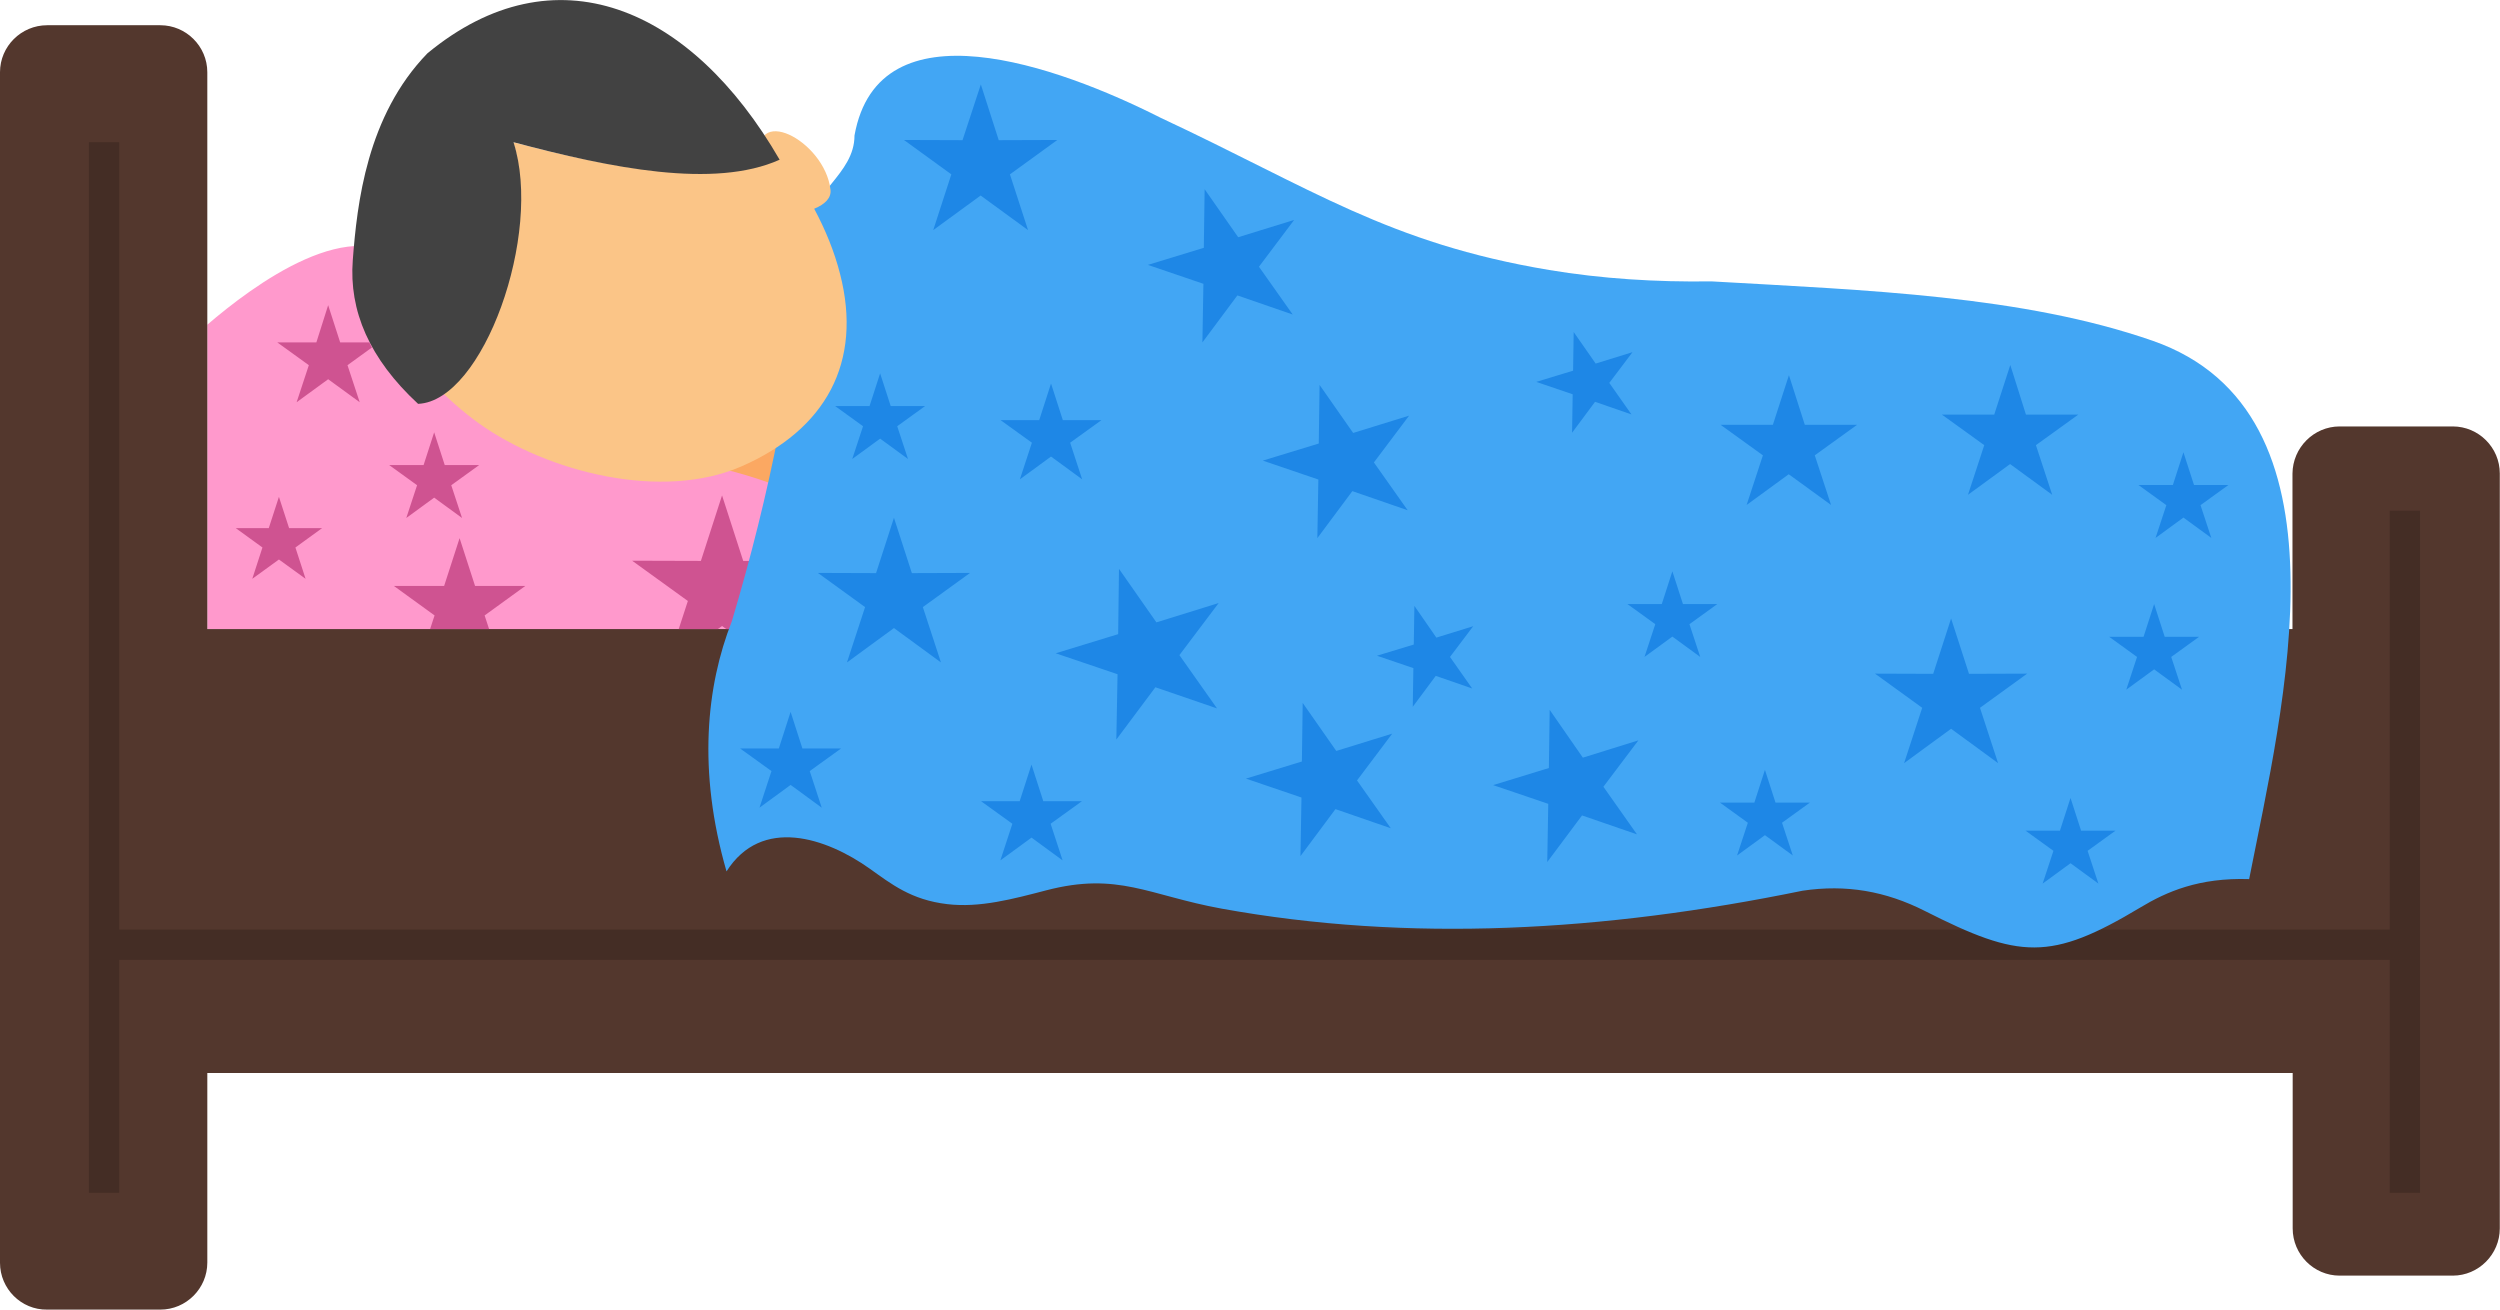
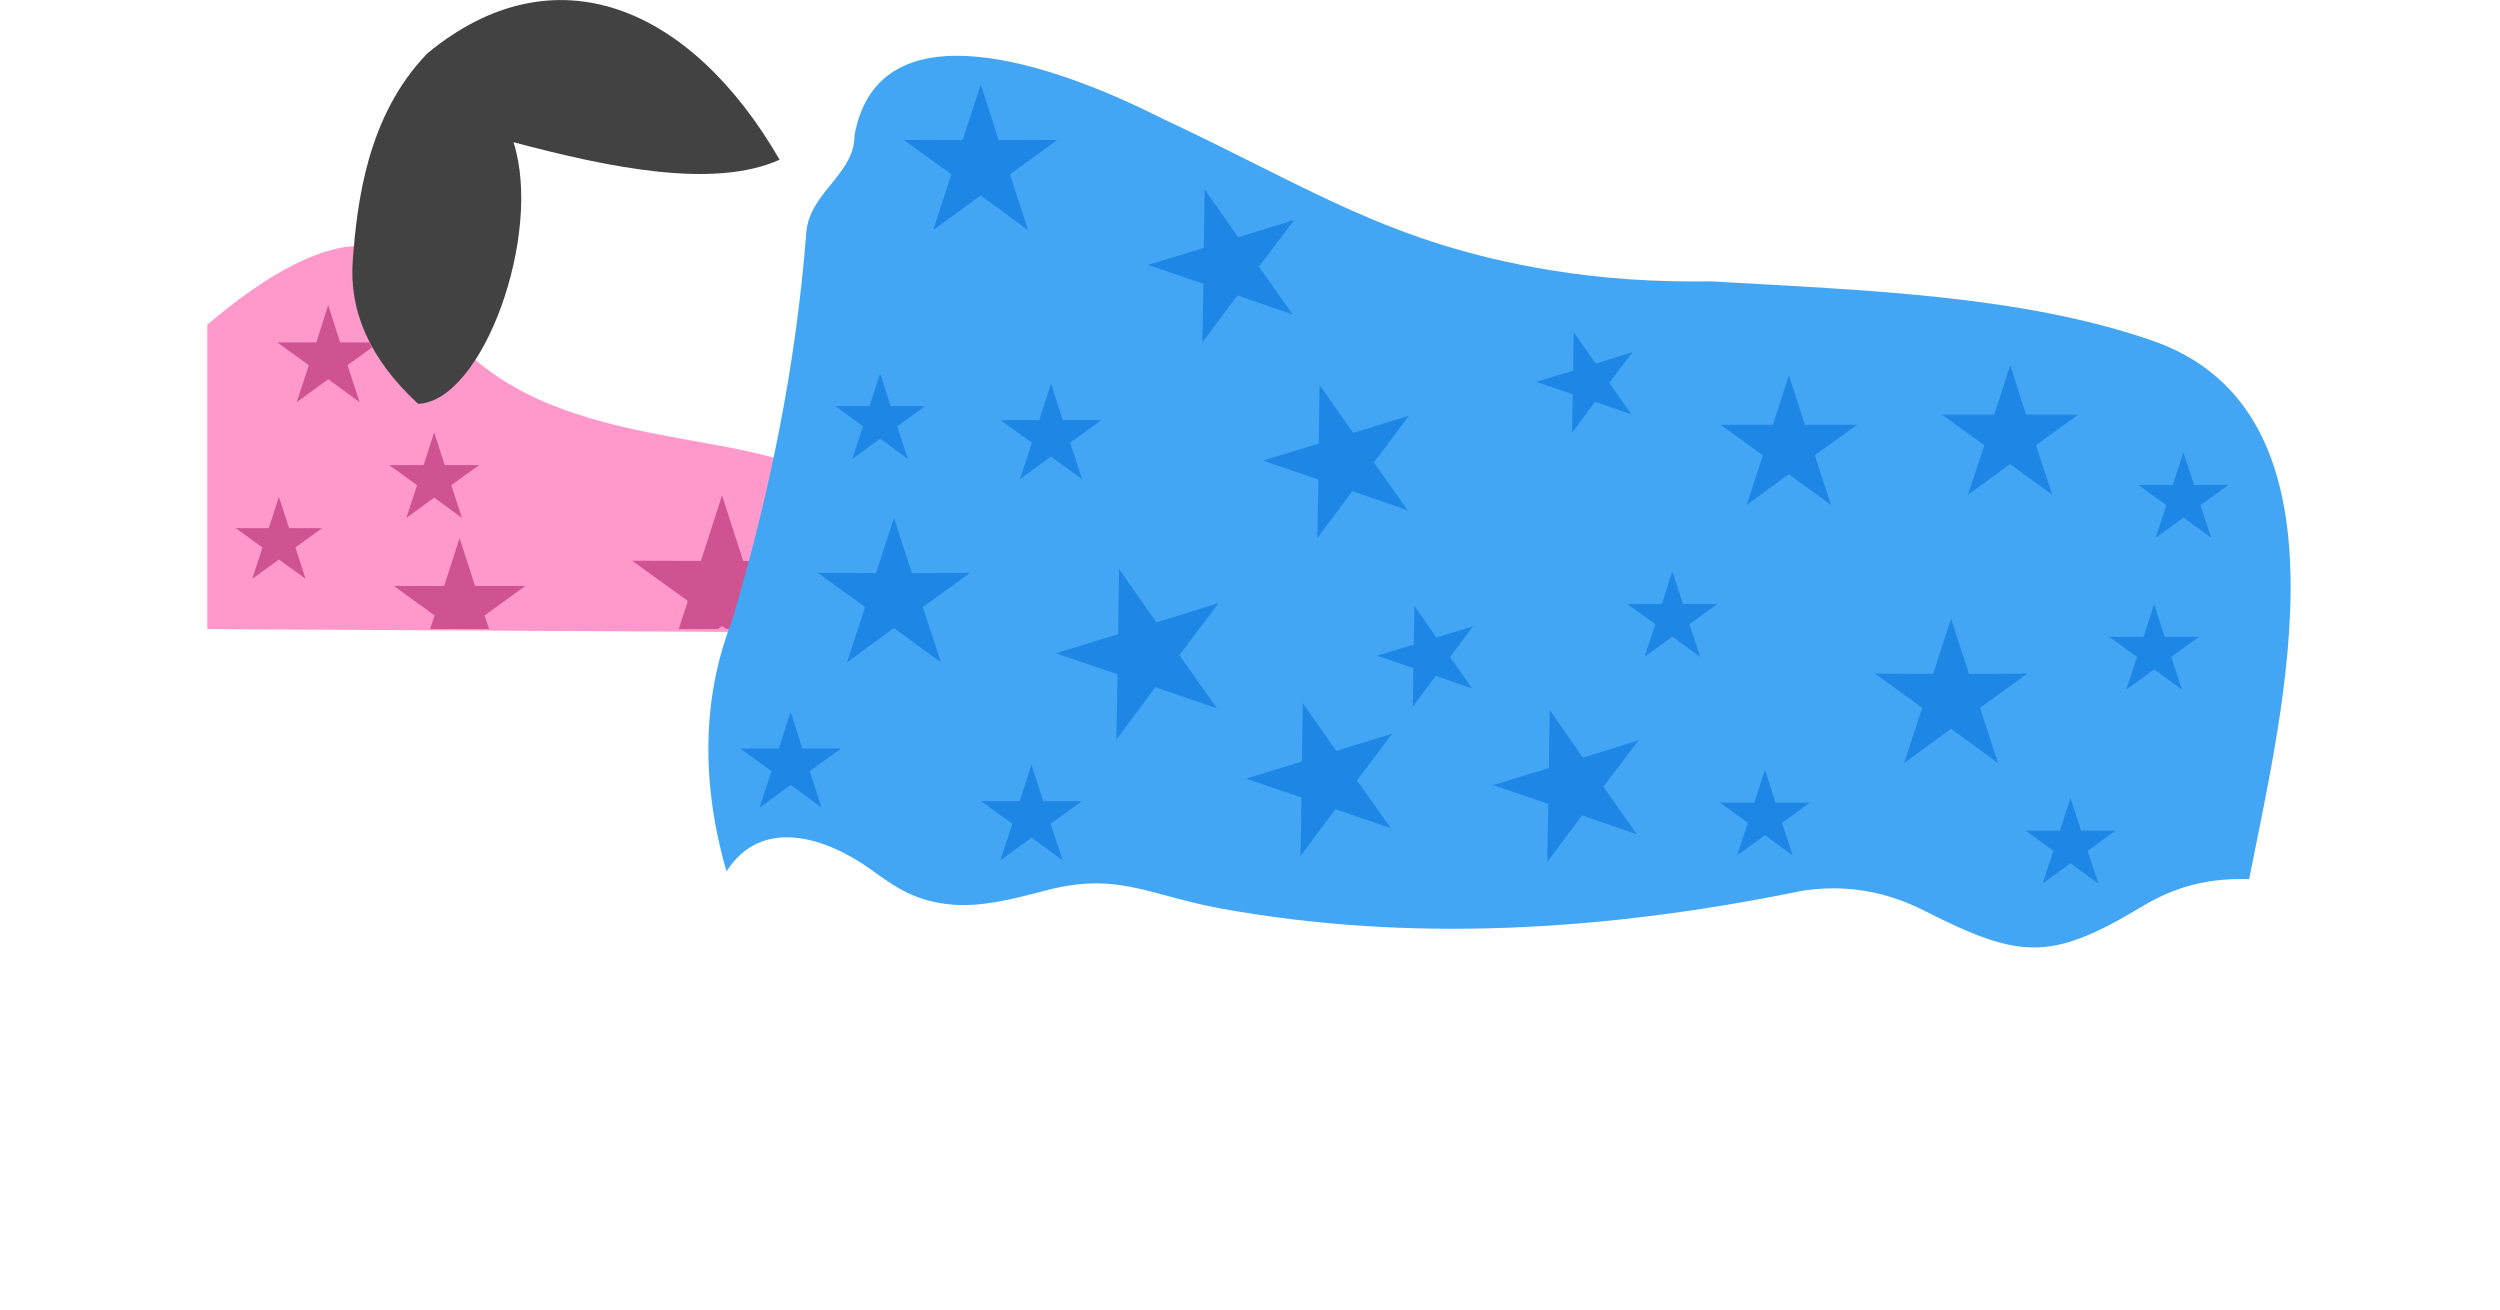
<svg xmlns="http://www.w3.org/2000/svg" version="1.1" id="Layer_1" x="0px" y="0px" viewBox="0 0 122.88 64.39" style="enable-background:new 0 0 122.88 64.39" xml:space="preserve">
  <style type="text/css">
	.st0{fill-rule:evenodd;clip-rule:evenodd;fill:#424242;}
	.st1{fill-rule:evenodd;clip-rule:evenodd;fill:#42A6F4;}
	.st2{fill-rule:evenodd;clip-rule:evenodd;fill:#442D25;}
	.st3{fill-rule:evenodd;clip-rule:evenodd;fill:#1E87E6;}
	.st4{fill-rule:evenodd;clip-rule:evenodd;fill:#53372D;}
	.st5{fill-rule:evenodd;clip-rule:evenodd;fill:#FBA862;}
	.st6{fill-rule:evenodd;clip-rule:evenodd;fill:#FBC587;}
	.st7{fill-rule:evenodd;clip-rule:evenodd;fill:#FF99CC;}
	.st8{fill-rule:evenodd;clip-rule:evenodd;fill:#CF5391;}
</style>
  <g>
    <path class="st7" d="M10.19,15.96c2.2-1.89,7.28-5.72,9.95-2.83c3.78,9.39,15.08,7.56,19.91,10.14c1.74,0.93-0.74,2.41-0.68,3.5 c1.1,3.31-1.25,3.89-3.48,4.29l-25.7-0.14V15.96L10.19,15.96z" />
-     <path class="st4" d="M115,20.96h5.56c1.27,0,2.31,1.04,2.31,2.31v8.94v19.23v8.94c0,1.27-1.04,2.32-2.31,2.32H115 c-1.27,0-2.31-1.04-2.31-2.32v-7.64H10.19v9.32c0,1.27-1.04,2.31-2.31,2.31H2.32C1.04,64.39,0,63.34,0,62.07V3.55 c0-1.27,1.04-2.31,2.32-2.31h5.56c1.27,0,2.31,1.04,2.31,2.31v27.37h102.49v-7.64C112.69,22,113.73,20.96,115,20.96L115,20.96z" />
-     <path class="st5" d="M33.97,22.69c5.33,0.09,7.75-2.41,6.59-8.07c0.45,0.48,0.62,0.67,1.07,1.15l0.5,10.95 C40.48,24.23,36.75,23.28,33.97,22.69L33.97,22.69z" />
    <path class="st8" d="M13.71,24.42l0.5,1.54l1.62,0l-1.31,0.95l0.5,1.54l-1.31-0.95l-1.31,0.95l0.5-1.54l-1.31-0.95l1.62,0 L13.71,24.42L13.71,24.42z M16.13,15l0.59,1.83l1.43,0l0.13,0.25l-1.2,0.87l0.6,1.82l-1.55-1.13l-1.55,1.13l0.6-1.82l-1.55-1.12 l1.92,0L16.13,15L16.13,15z M21.34,21.25l0.52,1.61l1.69,0l-1.37,0.99l0.53,1.61l-1.37-1l-1.37,1l0.53-1.61l-1.37-0.99l1.69,0 L21.34,21.25L21.34,21.25z M22.59,26.45l0.76,2.35l2.47,0l-2,1.45l0.22,0.67h-2.9l0.22-0.67l-2-1.45l2.47,0L22.59,26.45 L22.59,26.45z M35.49,24.35l1.04,3.22l0.97,0c-0.32,1.12-0.58,2.25-0.97,3.35H35.7l-0.21-0.15l-0.21,0.15h-1.92l0.45-1.38 l-2.74-1.98l3.38,0.01L35.49,24.35L35.49,24.35z" />
-     <polygon class="st2" points="5.86,6.99 5.86,45.69 117.46,45.69 117.46,25.1 118.95,25.1 118.95,58.63 117.46,58.63 117.46,47.18 5.86,47.18 5.86,58.63 4.37,58.63 4.37,6.99 5.86,6.99" />
    <path class="st1" d="M35.97,30.54c1.86-6.22,3.16-12.62,3.66-19.1C39.78,9.46,42,8.58,42,6.66c1.18-6.59,9.99-3.43,15.05-0.87 c7.44,3.48,11.2,6.16,19.09,7.48c2.58,0.43,5.25,0.6,7.98,0.56c7.68,0.44,15.3,0.7,21.69,2.92c10.06,3.51,6.41,17.98,4.74,26.46 c-2.47-0.08-4.06,0.62-5.34,1.39c-4.43,2.66-5.95,2.53-10.59,0.18c-1.93-0.98-3.88-1.32-6.02-1c-9.79,2.01-19.35,2.55-28.56,0.88 c-3.57-0.65-5.08-1.82-8.61-0.9c-1.65,0.43-3.28,0.87-4.87,0.68c-1.78-0.21-2.75-0.99-3.82-1.75c-2.13-1.51-5.3-2.58-7.03,0.14 C34.28,37.88,34.72,33.72,35.97,30.54L35.97,30.54z" />
    <path class="st3" d="M43.94,25.45l0.88,2.72l2.86-0.01l-2.32,1.68l0.89,2.72l-2.31-1.69l-2.31,1.69l0.89-2.72l-2.32-1.68l2.86,0.01 L43.94,25.45L43.94,25.45z M50.7,37.58l0.58,1.8l1.9,0l-1.54,1.11l0.59,1.8l-1.53-1.12l-1.53,1.12l0.59-1.8l-1.54-1.11l1.9,0 L50.7,37.58L50.7,37.58z M101.77,39.22l-0.52,1.61l-1.69,0l1.37,0.99l-0.53,1.61l1.37-1l1.37,1l-0.53-1.61l1.37-0.99l-1.69,0 L101.77,39.22L101.77,39.22z M86.75,37.84l0.52,1.61l1.69,0l-1.37,0.99l0.53,1.61l-1.37-1l-1.37,1l0.53-1.61l-1.37-0.99l1.69,0 L86.75,37.84L86.75,37.84z M64.03,34.55l-0.04,2.88l-2.75,0.84l2.73,0.93l-0.05,2.88l1.72-2.31l2.72,0.94l-1.66-2.35l1.73-2.3 l-2.75,0.85L64.03,34.55L64.03,34.55z M87.93,18.44l-0.79,2.44l-2.57,0l2.08,1.5l-0.8,2.44l2.07-1.51L90,24.82l-0.8-2.44l2.08-1.5 l-2.57,0L87.93,18.44L87.93,18.44z M82.2,28.08l0.52,1.61l1.69,0l-1.37,0.99l0.53,1.61l-1.37-1l-1.37,1l0.53-1.61l-1.37-0.99 l1.69,0L82.2,28.08L82.2,28.08z M76.17,34.89l-0.04,2.86l-2.74,0.84l2.71,0.92l-0.05,2.86l1.71-2.29l2.7,0.93l-1.65-2.34l1.72-2.28 l-2.73,0.85L76.17,34.89L76.17,34.89z M59.21,9.3l-0.04,2.88l-2.75,0.84l2.73,0.93l-0.05,2.88l1.72-2.31l2.72,0.94l-1.66-2.35 l1.73-2.3l-2.75,0.85L59.21,9.3L59.21,9.3z M64.86,18.92l-0.04,2.88l-2.75,0.84l2.73,0.93l-0.05,2.88l1.72-2.31l2.72,0.94 l-1.66-2.35l1.73-2.3l-2.75,0.85L64.86,18.92L64.86,18.92z M77.35,16.32l-0.03,1.9l-1.81,0.55l1.79,0.61l-0.03,1.89l1.13-1.52 l1.79,0.62l-1.09-1.55l1.14-1.51l-1.81,0.56L77.35,16.32L77.35,16.32z M69.52,29.78l-0.03,1.9l-1.81,0.55l1.79,0.61l-0.03,1.9 l1.13-1.52l1.79,0.62l-1.09-1.55l1.14-1.51l-1.81,0.56L69.52,29.78L69.52,29.78z M55,27.96l-0.04,3.21l-3.07,0.94l3.04,1.03 l-0.06,3.21l1.92-2.57l3.03,1.04l-1.85-2.62l1.93-2.56l-3.06,0.95L55,27.96L55,27.96z M98.81,17.94l-0.79,2.44l-2.57,0l2.08,1.5 l-0.8,2.44l2.07-1.51l2.07,1.51l-0.8-2.44l2.08-1.5l-2.57,0L98.81,17.94L98.81,17.94z M107.32,22.23l-0.52,1.61l-1.69,0l1.37,0.99 l-0.53,1.61l1.37-1l1.37,1l-0.53-1.61l1.37-0.99l-1.69,0L107.32,22.23L107.32,22.23z M105.88,29.69l-0.52,1.61l-1.69,0l1.37,0.99 l-0.53,1.61l1.37-1l1.37,1l-0.53-1.61l1.37-0.99l-1.69,0L105.88,29.69L105.88,29.69z M95.9,30.4l-0.88,2.72l-2.86-0.01l2.32,1.68 l-0.89,2.72l2.31-1.69l2.31,1.69l-0.89-2.72l2.32-1.68l-2.86,0.01L95.9,30.4L95.9,30.4z M48.21,4.15l0.88,2.74l2.88-0.01 l-2.33,1.69l0.89,2.74l-2.33-1.7l-2.33,1.7l0.89-2.74l-2.33-1.69l2.88,0.01L48.21,4.15L48.21,4.15z M51.66,18.85l0.58,1.8l1.9,0 l-1.54,1.11l0.59,1.8l-1.53-1.12l-1.53,1.12l0.59-1.8l-1.54-1.11l1.9,0L51.66,18.85L51.66,18.85z M38.86,34.99l0.58,1.8l1.9,0 L39.8,37.9l0.59,1.8l-1.53-1.12l-1.53,1.12l0.59-1.8l-1.54-1.11l1.9,0L38.86,34.99L38.86,34.99z M43.26,18.35l0.52,1.61l1.69,0 l-1.37,0.99l0.53,1.61l-1.37-1l-1.37,1l0.53-1.61l-1.37-0.99l1.69,0L43.26,18.35L43.26,18.35z" />
-     <path class="st6" d="M37.37,8.01c-2.71,1.06-7.24,0.27-12.15-1.02c1.28,3.73-1.4,12.85-3.91,11.87c0.69,0.72,1.43,1.37,2.23,1.95 c3.39,2.42,9,3.81,12.89,2.12c4.16-1.81,5.98-5.12,4.86-9.47c-0.28-1.1-0.72-2.17-1.27-3.2c0.54-0.22,0.85-0.54,0.8-0.94 C40.54,6.89,36.82,4.98,37.37,8.01L37.37,8.01z" />
    <path class="st0" d="M21.01,2.62c6.25-5.16,12.95-2.31,17.31,5.23c-3.21,1.44-8.27,0.42-13.08-0.86 c1.45,4.51-1.49,12.73-4.69,12.86c-2.4-2.22-3.4-4.58-3.21-7.06C17.55,10,18.03,5.69,21.01,2.62L21.01,2.62z" />
  </g>
</svg>